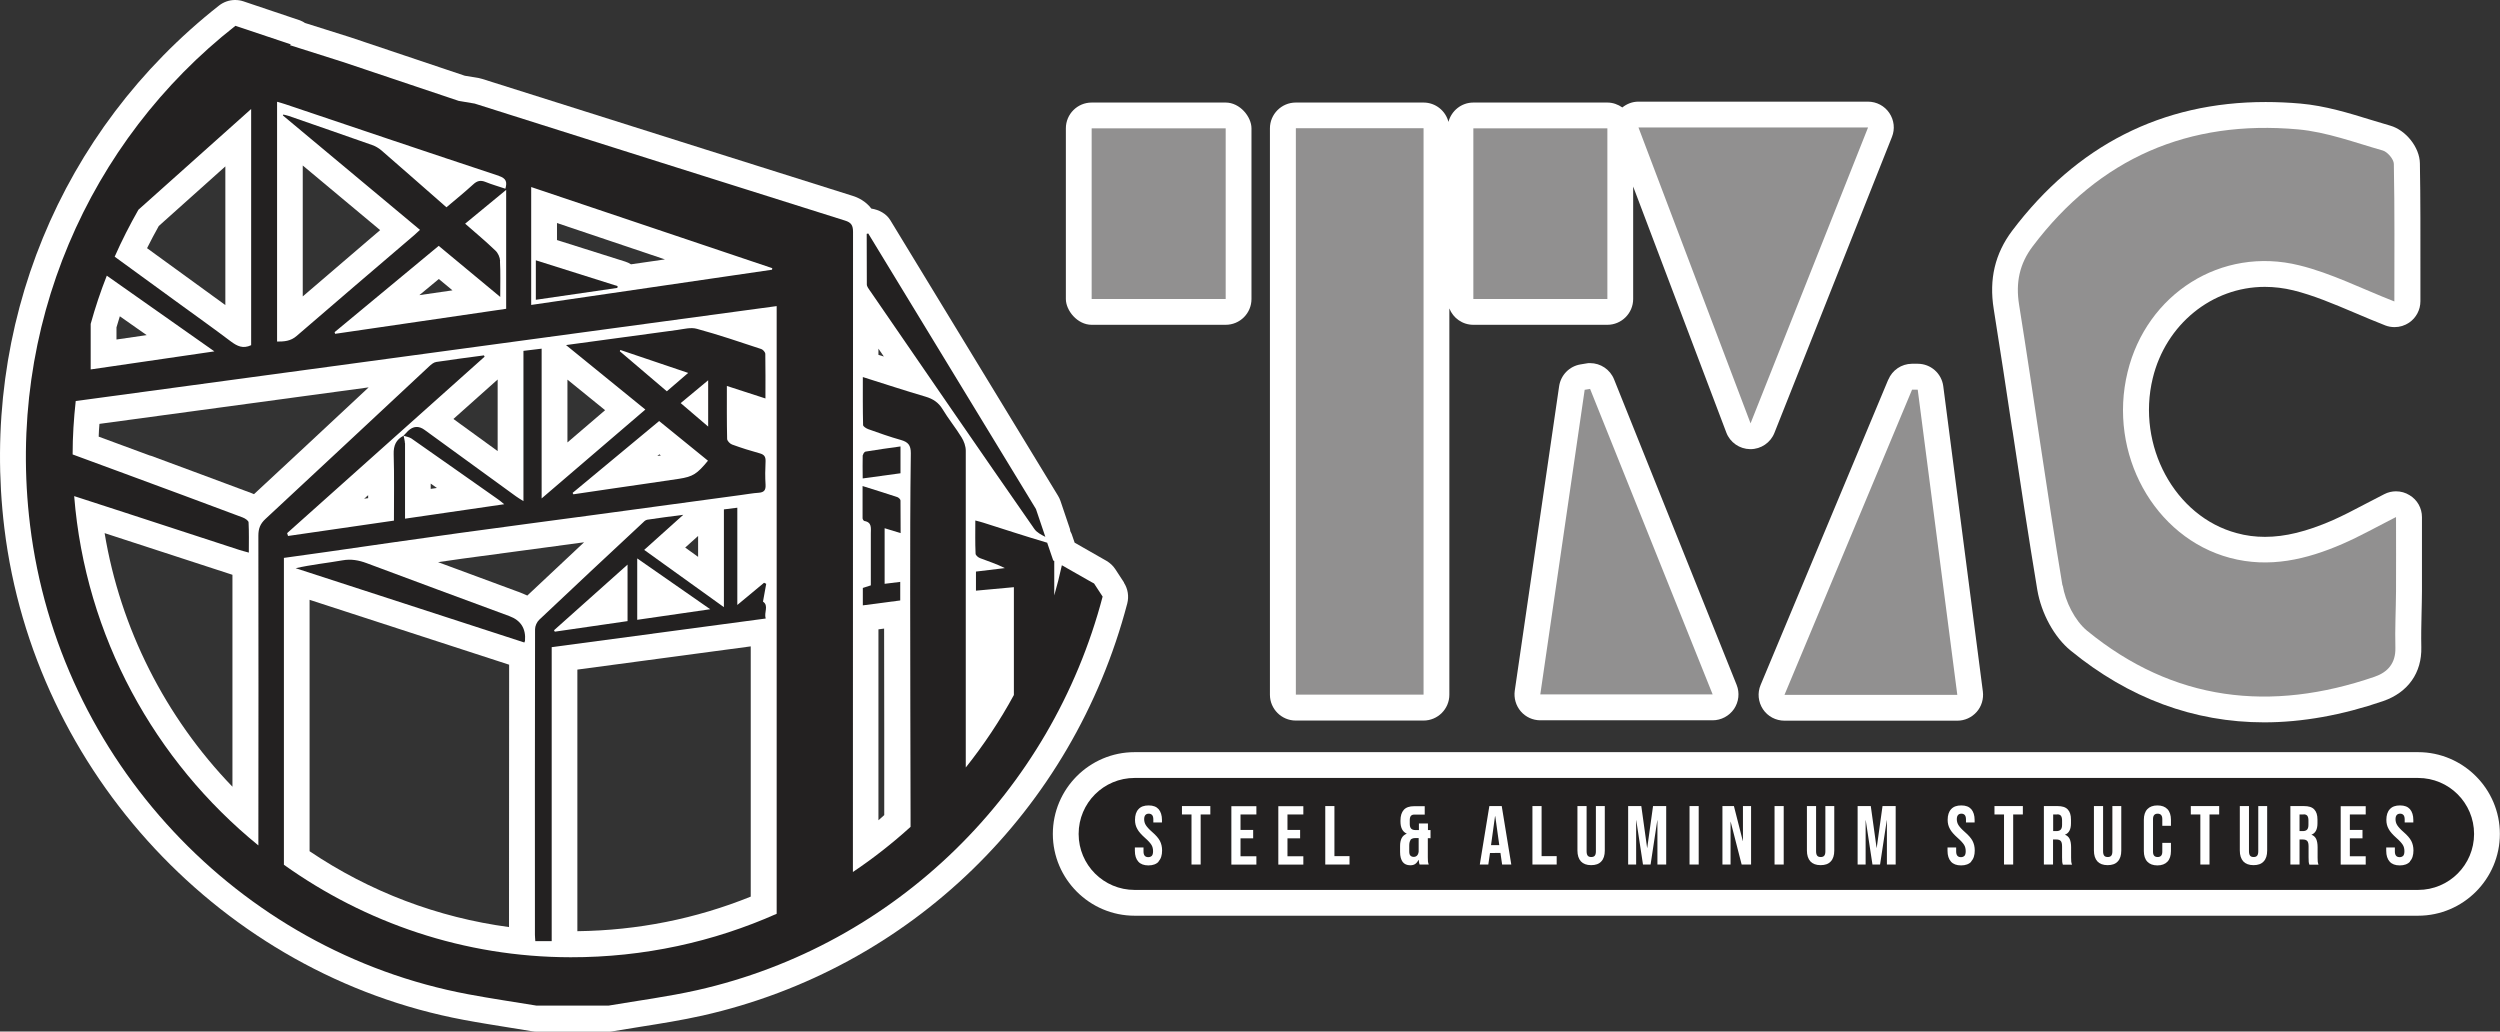
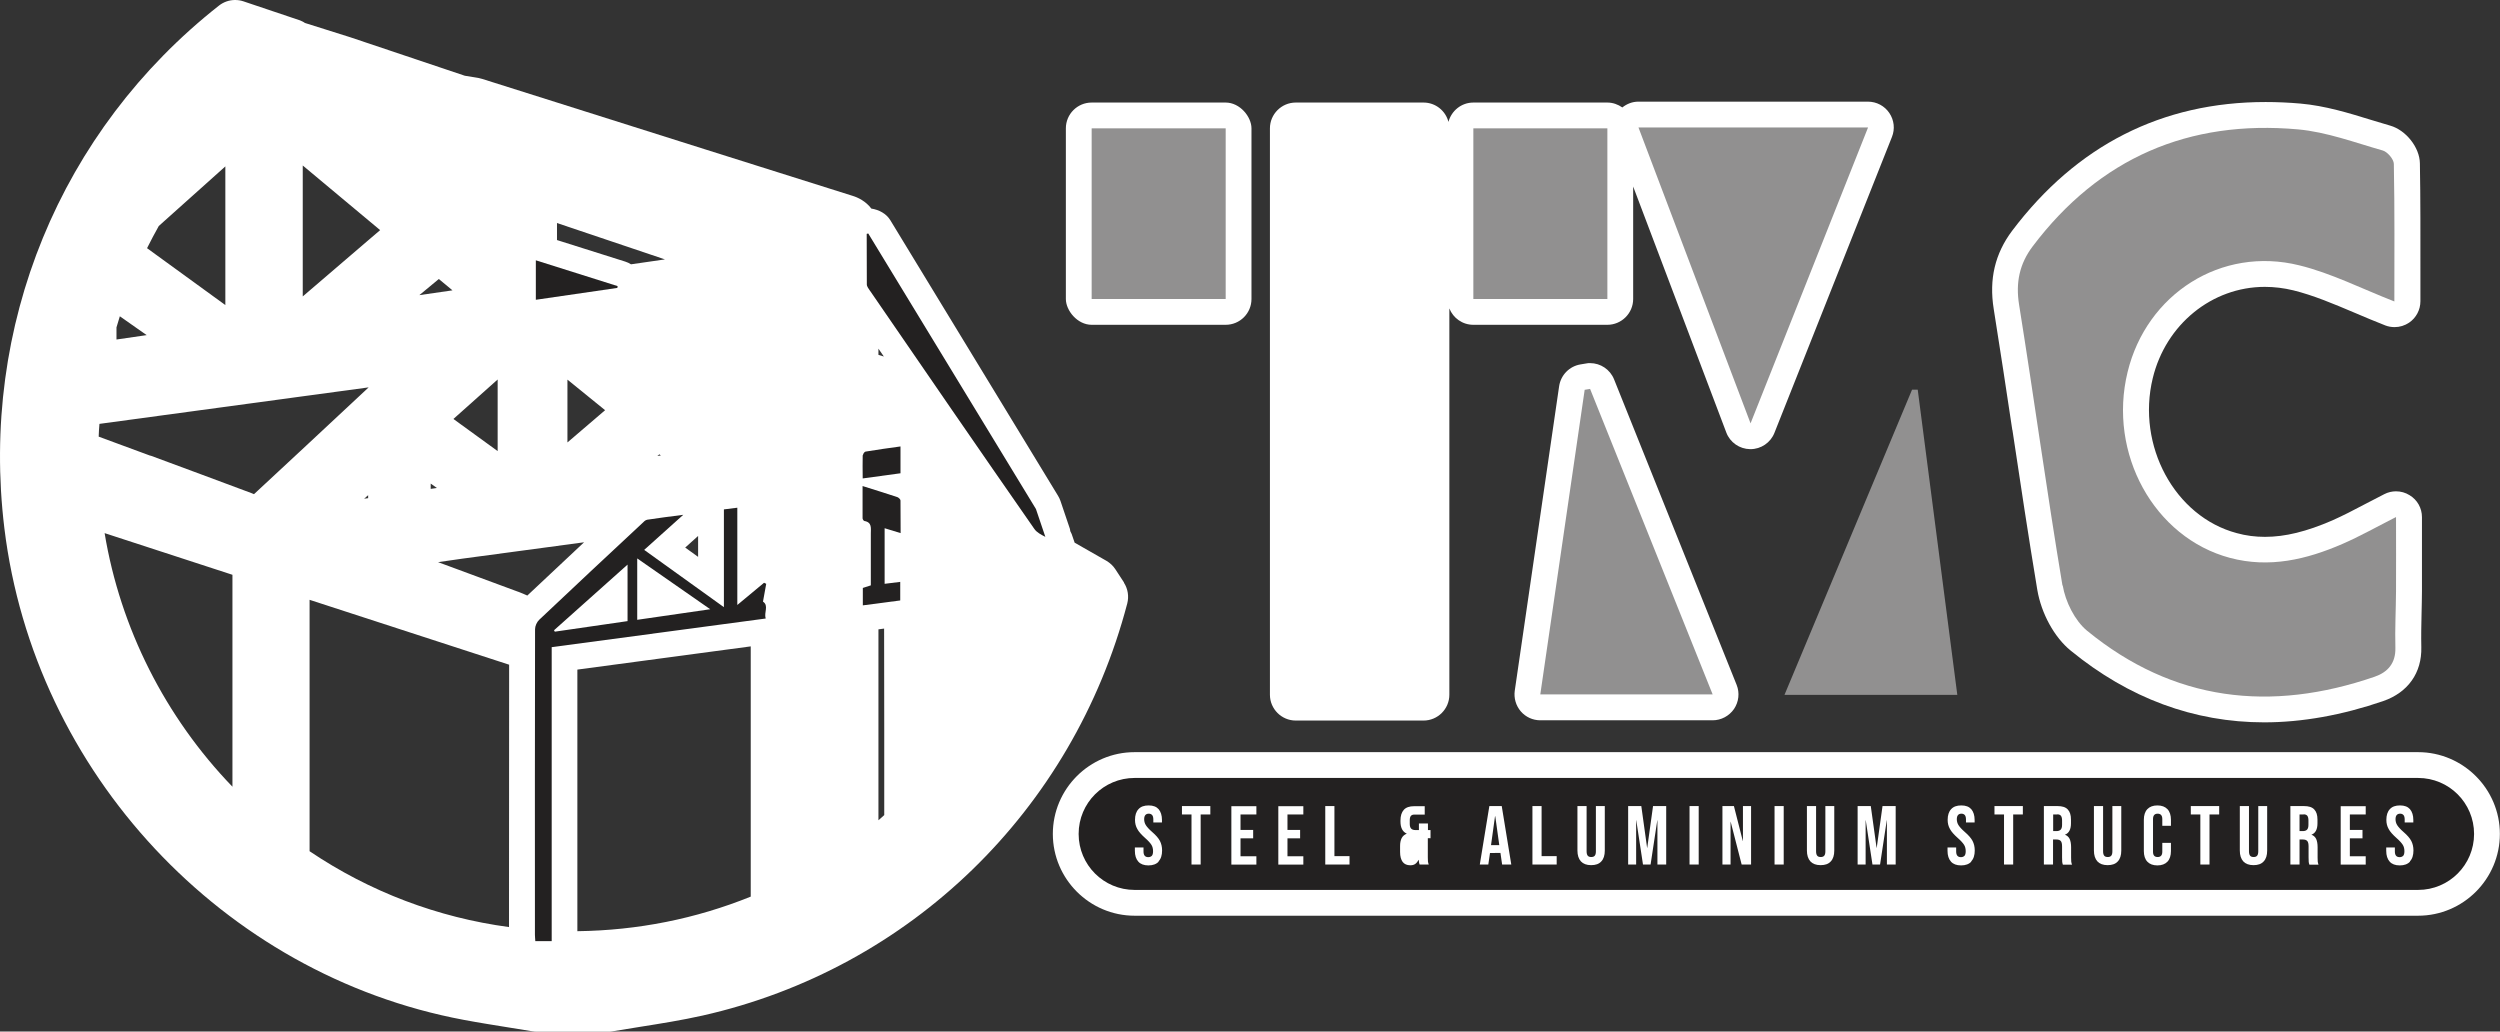
<svg xmlns="http://www.w3.org/2000/svg" id="Layer_1" data-name="Layer 1" viewBox="0 0 193.81 79.97">
  <rect x="0" y="0" width="193.81" height="79.97" fill="#333333" stroke="none" />
  <defs>
    <style>
      .cls-1 {
        fill: #232121;
      }

      .cls-1, .cls-2, .cls-3 {
        stroke-width: 0px;
      }

      .cls-2 {
        fill: #919090;
      }

      .cls-3 {
        fill: #fff;
      }
    </style>
  </defs>
  <g>
    <path class="cls-3" d="M87.14,45.16l-.68-1.04c-.17-.26-.41-.48-.68-.64,0,0-2.47-1.41-2.47-1.41l-.23-.67c-.03-.08-.07-.16-.11-.23-.01-.06-.01-.12-.03-.18l-.73-2.16c-.05-.14-.11-.27-.19-.4l-13-21.36c-.31-.51-.88-.81-1.47-.9-.43-.57-1.03-.86-1.46-.99-7.67-2.41-15.34-4.84-23-7.26l-5.7-1.8c-.09-.03-.18-.05-.27-.07l-1.09-.18-8.87-2.98-3.52-1.11c-.14-.1-.3-.17-.47-.23L18.86.1c-.21-.07-.42-.1-.64-.1-.44,0-.88.15-1.24.43C4.66,10.12-1.57,25.27.34,40.96c2.31,18.93,16.94,34.6,35.59,38.1,1.22.23,2.44.42,3.67.62l1.67.27c.11.02.22.03.33.03h5.56c.11,0,.23,0,.34-.03.72-.12,1.44-.24,2.15-.35,1.58-.25,3.21-.51,4.82-.87,16.08-3.63,28.7-15.87,32.92-31.95.14-.55.05-1.13-.26-1.61ZM58.2,50.11v19.4c-4.26,1.72-8.76,2.62-13.44,2.68v-20.28l13.44-1.8ZM39.47,51.53c-.01,6.59-.01,13.18-.01,19.76v.58c-5.51-.74-10.77-2.72-15.46-5.88v-19.49l15.47,5.03ZM11.66,35.33l-4.01-1.48c.01-.33.03-.66.06-.99l20.87-2.83-.75.7c-2.71,2.53-5.42,5.06-8.14,7.58-.06-.03-.12-.05-.19-.08-2.61-.98-5.22-1.94-7.83-2.91ZM18.02,44.56c0,5.48,0,10.95,0,16.43-5.21-5.4-8.69-12.29-9.91-19.66,0,0,9.88,3.22,9.91,3.23ZM33.39,37.9v-.41c.16.11.32.23.48.34l-.48.07ZM28.54,38.39c0,.08,0,.15,0,.23l-.31.04.31-.27ZM46.91,31.8l-2.92,2.5v-4.87l2.92,2.37ZM54.12,41.56v1.61l-1-.72,1-.9ZM51.23,35.31c-.09.01-.18.03-.27.04l.16-.13.11.09ZM38.58,34.97l-3.43-2.49,3.43-3.06v5.56ZM40.18,45.88l-3.19-1.18c-1.01-.37-2.02-.75-3.03-1.12.63-.09,1.25-.18,1.88-.27,2.18-.3,4.37-.59,6.55-.88l2.89-.39c-1.47,1.37-2.94,2.75-4.4,4.13-.21-.1-.44-.19-.69-.29ZM17.47,23.65c-.49-.36-6.07-4.41-6.07-4.41.29-.58.59-1.15.91-1.72l5.16-4.62v10.74ZM9.03,26.32v-.94c.08-.29.17-.57.26-.86l2.08,1.46-2.34.34ZM35.07,22.51l-2.56.37,1.51-1.25,1.06.88ZM29.47,17.84l-1.03.88c-1.66,1.42-3.32,2.84-4.97,4.26v-10.15l6,5.01ZM43.18,18.6v-1.31l8.37,2.82-2.63.38c-.14-.09-.29-.16-.45-.21l-5.29-1.67ZM68.52,27.64l-.42-.13c0-.16,0-.32,0-.48.14.2.28.41.42.61ZM68.1,48.79l.44-.06c0,2.61,0,5.23.01,7.84v6.62c-.14.13-.3.27-.45.4,0,0,0-7.21,0-14.8Z" />
    <path class="cls-3" d="M187.46,58.31h-99.5c-3.5,0-6.34,2.85-6.34,6.34s2.85,6.34,6.34,6.34h99.5c3.5,0,6.34-2.85,6.34-6.34s-2.85-6.34-6.34-6.34Z" />
    <path class="cls-3" d="M156.01,33.33c.61,4.06,1.24,8.26,1.93,12.4.31,1.83,1.32,3.68,2.59,4.71,4.51,3.69,9.56,5.56,15,5.56,2.95,0,6.05-.56,9.23-1.65,1.92-.67,3-2.19,2.95-4.18-.02-.87,0-1.73.02-2.65.01-.56.03-1.12.03-1.69,0-1.31,0-2.61,0-3.97v-1.77c0-.7-.36-1.34-.96-1.7-.32-.2-.68-.3-1.05-.3-.31,0-.62.07-.91.22-.51.26-.99.51-1.45.75-.94.5-1.76.92-2.59,1.29-1.99.86-3.64,1.27-5.21,1.27-.75,0-1.47-.09-2.19-.29-4.8-1.28-7.78-6.78-6.51-12.01,1.01-4.17,4.59-7.08,8.69-7.08.73,0,1.47.09,2.21.27,1.54.38,3.08,1.03,4.71,1.72.8.34,1.6.68,2.42,1,.23.09.48.13.72.13.4,0,.79-.12,1.13-.35.54-.37.87-.99.87-1.65v-2.32c0-2.73.01-5.56-.04-8.38-.02-1.23-1.08-2.57-2.3-2.92-.49-.14-.98-.29-1.47-.44-1.75-.54-3.57-1.1-5.49-1.27-.91-.08-1.82-.12-2.7-.12-8.04,0-14.65,3.36-19.65,9.98-1.33,1.77-1.8,3.75-1.43,6.06.5,3.12.97,6.24,1.44,9.37Z" />
    <path class="cls-3" d="M100.45,55.86h9.91c1.1,0,2-.9,2-2v-29.95c.29.74,1.01,1.27,1.86,1.27h10.39c1.1,0,2-.9,2-2v-8.72l7.22,19.07c.29.77,1.03,1.28,1.85,1.29h.02c.82,0,1.56-.5,1.86-1.26l9.11-22.94c.25-.62.17-1.31-.2-1.86-.37-.55-.99-.88-1.66-.88h-17.8c-.46,0-.89.17-1.24.45-.33-.23-.73-.38-1.16-.38h-10.39c-.93,0-1.7.64-1.93,1.5-.22-.86-1-1.5-1.93-1.5h-9.91c-1.1,0-2,.9-2,2v43.91c0,1.1.9,2,2,2Z" />
    <path class="cls-3" d="M123.28,28.15c-.11,0-.22,0-.33.03l-.42.07c-.86.14-1.53.82-1.66,1.69l-3.44,23.61c-.08.57.09,1.16.47,1.6.38.44.93.69,1.51.69h13.36c.66,0,1.28-.33,1.66-.88.37-.55.45-1.25.2-1.87l-9.5-23.68c-.31-.77-1.05-1.26-1.86-1.26Z" />
-     <path class="cls-3" d="M146.38,29.44l-9.89,23.66c-.26.62-.19,1.32.18,1.88.37.56,1,.89,1.67.89h13.4c.58,0,1.12-.25,1.5-.68.38-.43.55-1.01.48-1.58l-3.07-23.67c-.13-1-.98-1.74-1.98-1.74,0,0-.46,0-.46,0-.8.01-1.51.49-1.82,1.23Z" />
    <rect class="cls-3" x="82.63" y="7.95" width="14.39" height="17.23" rx="2" ry="2" />
  </g>
  <g>
    <path class="cls-1" d="M59.23,45.18c-.66.55-1.32,1.1-2.07,1.72v-7.54c-.37.05-.67.09-1.04.13v7.58c-2.12-1.52-4.14-2.97-6.18-4.44.99-.89,1.95-1.75,3.03-2.72-1.04.14-1.92.24-2.79.38-.15.02-.29.17-.41.29-2.66,2.48-5.33,4.97-7.97,7.47-.18.17-.32.48-.32.73-.02,7.89-.01,15.79-.01,23.68,0,.15.02.3.03.5h1.27v-22.79c5.55-.74,11.03-1.48,16.59-2.22-.15-.47.26-1-.21-1.31.08-.45.17-.92.25-1.38-.05-.03-.11-.05-.16-.08ZM48.66,48.15c-1.9.28-3.77.55-5.65.82-.02-.04-.04-.07-.06-.11,1.88-1.68,3.76-3.36,5.7-5.09v4.38ZM49.4,48.05v-4.76c1.91,1.33,3.72,2.59,5.66,3.94-1.98.29-3.81.55-5.66.82Z" />
    <path class="cls-1" d="M67.46,22.56c4.23,6.16,8.46,12.32,12.73,18.45.19.27.52.44.85.61l-.73-2.16c-4.33-7.12-8.66-14.24-13-21.36-.04.01-.08.02-.12.03,0,1.31,0,2.61.01,3.92,0,.17.15.34.25.5Z" />
-     <path class="cls-1" d="M39.48,47.76c-3.68-1.36-7.37-2.72-11.05-4.1-.62-.23-1.21-.34-1.88-.22-1.19.21-2.41.33-3.63.61,5.9,1.92,11.8,3.84,17.73,5.76.04-.09.05-.11.05-.13q.12-1.43-1.22-1.92Z" />
    <path class="cls-1" d="M69.82,41.34c0-.89,0-1.72-.01-2.54,0-.09-.14-.22-.24-.26-.86-.29-1.73-.55-2.7-.86,0,.88,0,1.69,0,2.5,0,.07.08.2.14.21.6.1.5.56.5.97,0,1.33,0,2.67,0,4.02-.25.08-.43.14-.62.2v1.35c.98-.13,1.92-.25,2.9-.38v-1.44c-.41.05-.79.1-1.21.15v-4.31c.4.12.77.24,1.24.38Z" />
    <path class="cls-1" d="M66.88,35.28c-.02.57,0,1.14,0,1.81,1.03-.14,1.97-.27,2.93-.4v-2.08c-.93.13-1.82.25-2.71.4-.08.01-.2.18-.2.28Z" />
    <path class="cls-1" d="M41.54,23.24c2.11-.31,4.22-.61,6.32-.92,0-.05.01-.1.02-.14-2.09-.66-4.18-1.32-6.34-2v3.07Z" />
-     <path class="cls-1" d="M84.78,45.22l-2.46-1.4c-.17.79-.37,1.57-.59,2.34,0-.89,0-1.78,0-2.67l-.08-.04-.47-1.38s0,0-.01,0c-1.66-.49-3.3-1.03-4.94-1.55-.18-.06-.36-.1-.62-.17,0,.9-.02,1.73.02,2.57,0,.13.21.3.35.35.63.24,1.28.45,1.92.77-.73.09-1.47.18-2.24.27v1.48c.97-.09,1.93-.18,2.94-.27v8.36c-1.08,1.99-2.33,3.86-3.73,5.62,0-8.19,0-16.38,0-24.56,0-.35-.14-.74-.33-1.04-.46-.75-1.02-1.43-1.47-2.18-.32-.53-.75-.8-1.32-.97-1.6-.47-3.18-.99-4.86-1.52,0,1.29-.01,2.5.02,3.72,0,.11.24.26.4.32.84.3,1.68.6,2.54.84.55.16.76.4.76,1.02-.05,3.61-.05,7.22-.05,10.83,0,5.77.02,11.54.03,17.31,0,.28,0,.55,0,.83-1.4,1.27-2.89,2.44-4.47,3.5,0-16.54,0-33.08.01-49.62,0-.5-.13-.73-.62-.88-9.57-3.01-19.14-6.04-28.71-9.07l-1.24-.21-8.99-3.02c-1.37-.43-2.73-.86-4.1-1.3.03-.02.05-.04.08-.06l-4.3-1.44C6.9,10.9.45,25.32,2.33,40.71c2.21,18.15,16.09,33.02,33.97,36.37,1.76.33,3.53.59,5.3.88h5.57c2.29-.39,4.61-.69,6.88-1.2,15.42-3.48,27.46-15.39,31.43-30.51l-.68-1.04ZM41.18,14.5c6.27,2.11,12.48,4.2,18.69,6.29,0,.04-.01.08-.02.12-6.21.91-12.42,1.82-18.67,2.73v-9.14ZM38.77,20.23c-.01-.28-.16-.62-.37-.81-.74-.71-1.52-1.36-2.34-2.08,1.06-.88,2.07-1.71,3.18-2.62v9.22c-4.48.65-8.87,1.3-13.26,1.94-.01-.04-.02-.09-.04-.13,2.69-2.23,5.38-4.46,8.07-6.69,1.59,1.32,3.13,2.6,4.77,3.96,0-1.02.03-1.9-.02-2.77ZM38.68,13.64c.56.19.65.46.5.99-.53-.18-1.04-.32-1.53-.52-.39-.16-.66-.1-.97.19-.67.61-1.37,1.18-2.07,1.77-1.71-1.5-3.37-2.96-5.04-4.41-.21-.18-.47-.33-.73-.42-2.15-.76-4.3-1.5-6.45-2.25-.14-.05-.28-.07-.43-.11-.01.02-.02.05-.03.07,3.54,2.95,7.07,5.9,10.63,8.87-.18.16-.32.29-.46.42-3.04,2.6-6.09,5.2-9.11,7.81-.46.4-.96.43-1.51.43V7.89c.24.07.44.12.64.19,5.52,1.86,11.04,3.73,16.58,5.56ZM10.73,16.26c2.91-2.6,5.82-5.2,8.74-7.81v18.31c-.64.3-1.08.07-1.56-.28-1.4-1.06-2.83-2.07-4.24-3.1-1.59-1.15-3.18-2.31-4.78-3.48.55-1.25,1.17-2.46,1.84-3.64ZM8.28,21.37c2.77,1.95,5.51,3.88,8.34,5.87-3.31.48-6.43.94-9.59,1.4v-3.53c.35-1.27.77-2.52,1.25-3.74ZM44.22,74.21c-8.25-.01-15.92-2.68-22.21-7.17v-23.79c1.09-.15,2.19-.3,3.29-.46,3.42-.49,6.84-.99,10.26-1.46,3.52-.49,7.04-.94,10.56-1.42,3.76-.51,7.53-1.02,11.29-1.53.47-.06.94-.15,1.41-.18.41-.03.55-.2.53-.61-.04-.61-.03-1.22,0-1.83.01-.34-.09-.51-.43-.61-.73-.2-1.46-.43-2.17-.69-.16-.06-.38-.28-.38-.44-.03-1.34-.02-2.67-.02-4.1,1.01.33,1.97.64,2.99.97,0-1.2.01-2.32-.01-3.45,0-.13-.17-.33-.31-.38-1.66-.55-3.31-1.11-5-1.57-.46-.13-1.01.02-1.52.09-2.82.38-5.65.77-8.62,1.17,2.09,1.7,4.08,3.32,6.15,5-2.67,2.29-5.31,4.55-8.04,6.89v-11.61c-.5.06-.92.11-1.41.17v11.65c-.27-.17-.44-.27-.59-.38-2.36-1.71-4.71-3.43-7.07-5.14q-.68-.5-1.29.08c-.12.12-.23.25-.35.37-.57.3-.78.75-.76,1.43.05,1.7.02,3.39.02,5.15-2.76.4-5.49.79-8.21,1.19-.02-.07-.05-.15-.07-.22,5.1-4.56,10.2-9.12,15.31-13.68-.02-.03-.04-.06-.05-.1-1.23.17-2.47.32-3.7.51-.2.03-.4.2-.56.35-4.23,3.94-8.44,7.89-12.68,11.82-.41.38-.55.75-.55,1.3.01,8,.01,16.01,0,24.01-8.02-6.53-13.41-16.19-14.28-27.08,1.27.41,2.55.83,3.82,1.24,2.99.97,5.99,1.95,8.98,2.93.21.07.43.12.74.21,0-.83.02-1.59-.02-2.34,0-.14-.28-.32-.47-.39-3.06-1.15-6.12-2.28-9.18-3.41-1.33-.49-2.66-.98-3.99-1.47,0-1.4.09-2.78.24-4.14,18.11-2.45,36.2-4.9,54.34-7.36v47.11c-4.88,2.17-10.29,3.38-15.99,3.37ZM31.39,34.36c0-.19-.07-.39-.1-.58.2.07.43.1.6.21,2.25,1.57,4.48,3.15,6.72,4.72.13.09.26.2.48.38-2.61.38-5.11.75-7.69,1.12v-.7c0-1.72,0-3.44,0-5.16ZM51.69,30.33c-1.24-1.06-2.44-2.08-3.64-3.1.01-.03.03-.07.04-.1,1.72.58,3.45,1.17,5.26,1.78-.62.53-1.13.97-1.66,1.43ZM54.9,29.48v3.59c-.75-.64-1.42-1.22-2.13-1.82.72-.6,1.4-1.16,2.13-1.77ZM54.89,35.71c-.85,1.03-1.16,1.24-2.26,1.41-1.69.26-3.38.49-5.06.74-1.04.15-2.08.3-3.12.46-.02-.04-.04-.07-.06-.11,2.23-1.85,4.46-3.7,6.71-5.57,1.29,1.05,2.54,2.06,3.79,3.08Z" />
    <path class="cls-1" d="M187.46,60.31h-99.5c-2.4,0-4.34,1.94-4.34,4.34s1.94,4.34,4.34,4.34h99.5c2.4,0,4.34-1.94,4.34-4.34s-1.94-4.34-4.34-4.34ZM89.83,66.79c-.18.2-.45.3-.8.3s-.61-.1-.78-.29c-.18-.2-.27-.48-.27-.84v-.26h.67v.31c0,.29.12.44.37.44.12,0,.21-.04.28-.11.06-.07.09-.19.09-.35,0-.19-.04-.36-.13-.5s-.25-.32-.48-.52c-.29-.26-.5-.49-.61-.7-.12-.21-.18-.44-.18-.71,0-.36.09-.64.27-.83.18-.2.44-.29.79-.29s.6.1.77.29c.17.2.26.48.26.84v.19h-.67v-.23c0-.15-.03-.27-.09-.34-.06-.07-.15-.11-.26-.11-.24,0-.36.15-.36.43,0,.16.04.32.13.46.09.14.25.32.48.52.3.26.5.49.61.7s.17.46.17.74c0,.37-.09.66-.28.85ZM93.82,63.14h-.74v3.88h-.71v-3.88h-.74v-.65h2.2v.65ZM97.4,63.14h-1.23v1.2h.98v.65h-.98v1.39h1.23v.65h-1.94v-4.53h1.94v.65ZM101.04,63.14h-1.23v1.2h.98v.65h-.98v1.39h1.23v.65h-1.94v-4.53h1.94v.65ZM104.62,67.02h-1.88v-4.53h.71v3.88h1.17v.65ZM110.89,64.98h-.2v1.49c0,.13,0,.23.01.31s.03.16.06.24h-.71c-.03-.1-.06-.21-.06-.36h-.01c-.08.14-.17.25-.27.32-.1.07-.23.1-.38.1-.26,0-.46-.09-.59-.26-.13-.18-.2-.43-.2-.77v-.47c0-.24.04-.44.12-.6.08-.16.22-.28.4-.35h0c-.17-.08-.29-.19-.37-.35s-.12-.35-.12-.59v-.08c0-.37.09-.64.26-.83s.44-.28.8-.28h.82v.65h-.8c-.12,0-.21.03-.27.1-.06.07-.09.18-.09.34v.28c0,.17.04.3.11.37.07.07.18.11.32.11h.28v-.51h.7v.51h.2v.65ZM116.45,67.02l-.13-.9h0s-.81.01-.81.01l-.13.89h-.66l.74-4.53h.96l.74,4.53h-.71ZM120.68,67.02h-1.88v-4.53h.71v3.88h1.17v.65ZM124.41,65.94c0,.37-.09.65-.27.84-.18.2-.44.29-.79.29s-.61-.1-.79-.29c-.18-.2-.27-.48-.27-.84v-3.45h.71v3.51c0,.15.03.27.09.34.06.07.15.1.27.1s.21-.03.27-.1c.06-.07.09-.18.09-.34v-3.51h.69v3.45ZM129.16,67.02h-.67v-3.43h-.01l-.52,3.43h-.59l-.52-3.43h-.01v3.43h-.62v-4.53h1.02l.45,3.24h.01l.45-3.24h1.02v4.53ZM131.69,67.02h-.71v-4.53h.71v4.53ZM135.75,67.02h-.73l-.85-3.31h-.01v3.31h-.63v-4.53h.89l.69,2.71h.01v-2.71h.63v4.53ZM138.28,67.02h-.71v-4.53h.71v4.53ZM142.2,65.94c0,.37-.09.65-.27.84-.18.2-.44.29-.79.29s-.61-.1-.79-.29c-.18-.2-.27-.48-.27-.84v-3.45h.71v3.51c0,.15.03.27.09.34.06.07.15.1.27.1s.21-.03.27-.1c.06-.07.09-.18.09-.34v-3.51h.69v3.45ZM146.95,67.02h-.67v-3.43h-.01l-.52,3.43h-.59l-.52-3.43h-.01v3.43h-.62v-4.53h1.02l.45,3.24h.01l.45-3.24h1.02v4.53ZM152.83,66.79c-.18.2-.45.3-.8.3s-.61-.1-.78-.29c-.18-.2-.27-.48-.27-.84v-.26h.67v.31c0,.29.12.44.37.44.12,0,.21-.04.28-.11.06-.07.09-.19.09-.35,0-.19-.04-.36-.13-.5s-.25-.32-.48-.52c-.29-.26-.5-.49-.61-.7-.12-.21-.18-.44-.18-.71,0-.36.09-.64.27-.83.18-.2.44-.29.79-.29s.6.1.77.29c.17.2.26.48.26.84v.19h-.67v-.23c0-.15-.03-.27-.09-.34-.06-.07-.15-.11-.26-.11-.24,0-.36.15-.36.43,0,.16.04.32.13.46.09.14.25.32.48.52.3.26.5.49.61.7s.17.46.17.74c0,.37-.09.66-.28.85ZM156.81,63.14h-.74v3.88h-.71v-3.88h-.74v-.65h2.2v.65ZM159.92,67.02c-.03-.07-.04-.14-.05-.21,0-.06-.01-.18-.01-.35v-.83c0-.21-.03-.35-.1-.43s-.18-.12-.35-.12h-.25v1.94h-.71v-4.53h1.05c.37,0,.63.08.8.26s.25.43.25.79v.28c0,.47-.15.77-.47.89h0c.17.06.29.17.37.33.07.16.11.37.11.64v.8c0,.13,0,.23.01.31s.03.16.06.24h-.72ZM164.45,65.94c0,.37-.09.65-.27.84-.18.2-.44.29-.79.29s-.61-.1-.79-.29c-.18-.2-.27-.48-.27-.84v-3.45h.71v3.51c0,.15.03.27.09.34.06.07.15.1.27.1s.21-.03.27-.1c.06-.07.09-.18.09-.34v-3.51h.69v3.45ZM168.3,64.02h-.67v-.52c0-.28-.12-.42-.36-.42s-.36.14-.36.42v2.53c0,.28.12.41.36.41s.36-.14.36-.41v-.69h.67v.64c0,.35-.09.63-.27.82s-.44.29-.78.29-.6-.1-.78-.29-.27-.47-.27-.82v-2.43c0-.35.09-.63.27-.82s.44-.29.78-.29.6.1.78.29.27.47.27.82v.48ZM172.03,63.14h-.74v3.88h-.71v-3.88h-.74v-.65h2.2v.65ZM175.76,65.94c0,.37-.09.65-.27.84-.18.2-.44.29-.79.29s-.61-.1-.79-.29c-.18-.2-.27-.48-.27-.84v-3.45h.71v3.51c0,.15.03.27.09.34.06.07.15.1.27.1s.21-.03.27-.1c.06-.07.09-.18.09-.34v-3.51h.69v3.45ZM179.03,67.02c-.03-.07-.04-.14-.05-.21,0-.06-.01-.18-.01-.35v-.83c0-.21-.03-.35-.1-.43s-.18-.12-.35-.12h-.25v1.94h-.71v-4.53h1.05c.37,0,.63.08.8.26s.25.43.25.79v.28c0,.47-.15.77-.47.89h0c.17.06.29.17.37.33.07.16.11.37.11.64v.8c0,.13,0,.23.01.31s.03.16.06.24h-.72ZM183.4,63.14h-1.23v1.2h.98v.65h-.98v1.39h1.23v.65h-1.94v-4.53h1.94v.65ZM186.84,66.79c-.18.2-.45.3-.8.3s-.61-.1-.78-.29c-.18-.2-.27-.48-.27-.84v-.26h.67v.31c0,.29.12.44.37.44.12,0,.21-.04.28-.11.06-.07.09-.19.09-.35,0-.19-.04-.36-.13-.5s-.25-.32-.48-.52c-.29-.26-.5-.49-.61-.7-.12-.21-.18-.44-.18-.71,0-.36.09-.64.27-.83.18-.2.44-.29.79-.29s.6.1.77.29c.17.2.26.48.26.84v.19h-.67v-.23c0-.15-.03-.27-.09-.34-.06-.07-.15-.11-.26-.11-.24,0-.36.15-.36.43,0,.16.04.32.13.46.09.14.25.32.48.52.3.26.5.49.61.7s.17.46.17.74c0,.37-.09.66-.28.85Z" />
-     <path class="cls-1" d="M109.36,65.11c-.07.09-.11.24-.11.44v.46c0,.15.03.26.09.32.06.06.15.1.25.1.22,0,.36-.14.39-.41v-1.05h-.27c-.16,0-.28.05-.36.13Z" />
    <path class="cls-1" d="M178.59,63.14h-.32v1.29h.26c.14,0,.25-.04.32-.11.07-.07.11-.2.11-.37v-.35c0-.16-.03-.28-.09-.36-.06-.07-.15-.11-.28-.11Z" />
    <polygon class="cls-1" points="115.9 63.28 115.59 65.52 116.23 65.52 115.92 63.28 115.9 63.28" />
    <path class="cls-1" d="M159.49,63.14h-.32v1.29h.26c.14,0,.25-.04.32-.11.07-.07.11-.2.11-.37v-.35c0-.16-.03-.28-.09-.36-.06-.07-.15-.11-.28-.11Z" />
    <path class="cls-2" d="M159.91,45.39c.21,1.25.93,2.71,1.88,3.5,6.7,5.49,14.24,6.35,22.31,3.57,1.01-.35,1.63-1.05,1.6-2.24-.04-1.47.04-2.94.05-4.41.01-1.86,0-3.72,0-5.73-1.55.79-2.82,1.51-4.16,2.09-2.79,1.21-5.67,1.89-8.71,1.08-5.89-1.57-9.48-8.1-7.94-14.41,1.47-6.05,7.26-9.77,13.31-8.27,2.49.61,4.83,1.81,7.37,2.8,0-3.47.03-7.07-.04-10.66,0-.36-.49-.93-.85-1.04-2.18-.62-4.36-1.44-6.58-1.64-8.47-.76-15.4,2.22-20.57,9.07-1.02,1.35-1.33,2.81-1.05,4.54,1.16,7.24,2.15,14.51,3.36,21.75Z" />
-     <path class="cls-2" d="M110.36,9.94h-9.9v43.91h9.9V9.94Z" />
    <path class="cls-2" d="M144.82,9.88h-17.8c2.91,7.67,5.74,15.14,8.69,22.94,3.11-7.82,6.08-15.3,9.11-22.94Z" />
    <path class="cls-2" d="M122.85,30.22c-1.14,7.84-2.28,15.68-3.44,23.61h13.36c-3.2-7.97-6.35-15.82-9.5-23.68-.14.02-.28.05-.43.07Z" />
    <path class="cls-2" d="M151.74,53.88c-1.03-7.96-2.05-15.82-3.07-23.67-.15,0-.29,0-.44,0-3.29,7.87-6.57,15.73-9.89,23.66h13.4Z" />
    <rect class="cls-2" x="84.63" y="9.95" width="10.39" height="13.23" />
    <rect class="cls-2" x="114.22" y="9.95" width="10.39" height="13.23" />
  </g>
</svg>